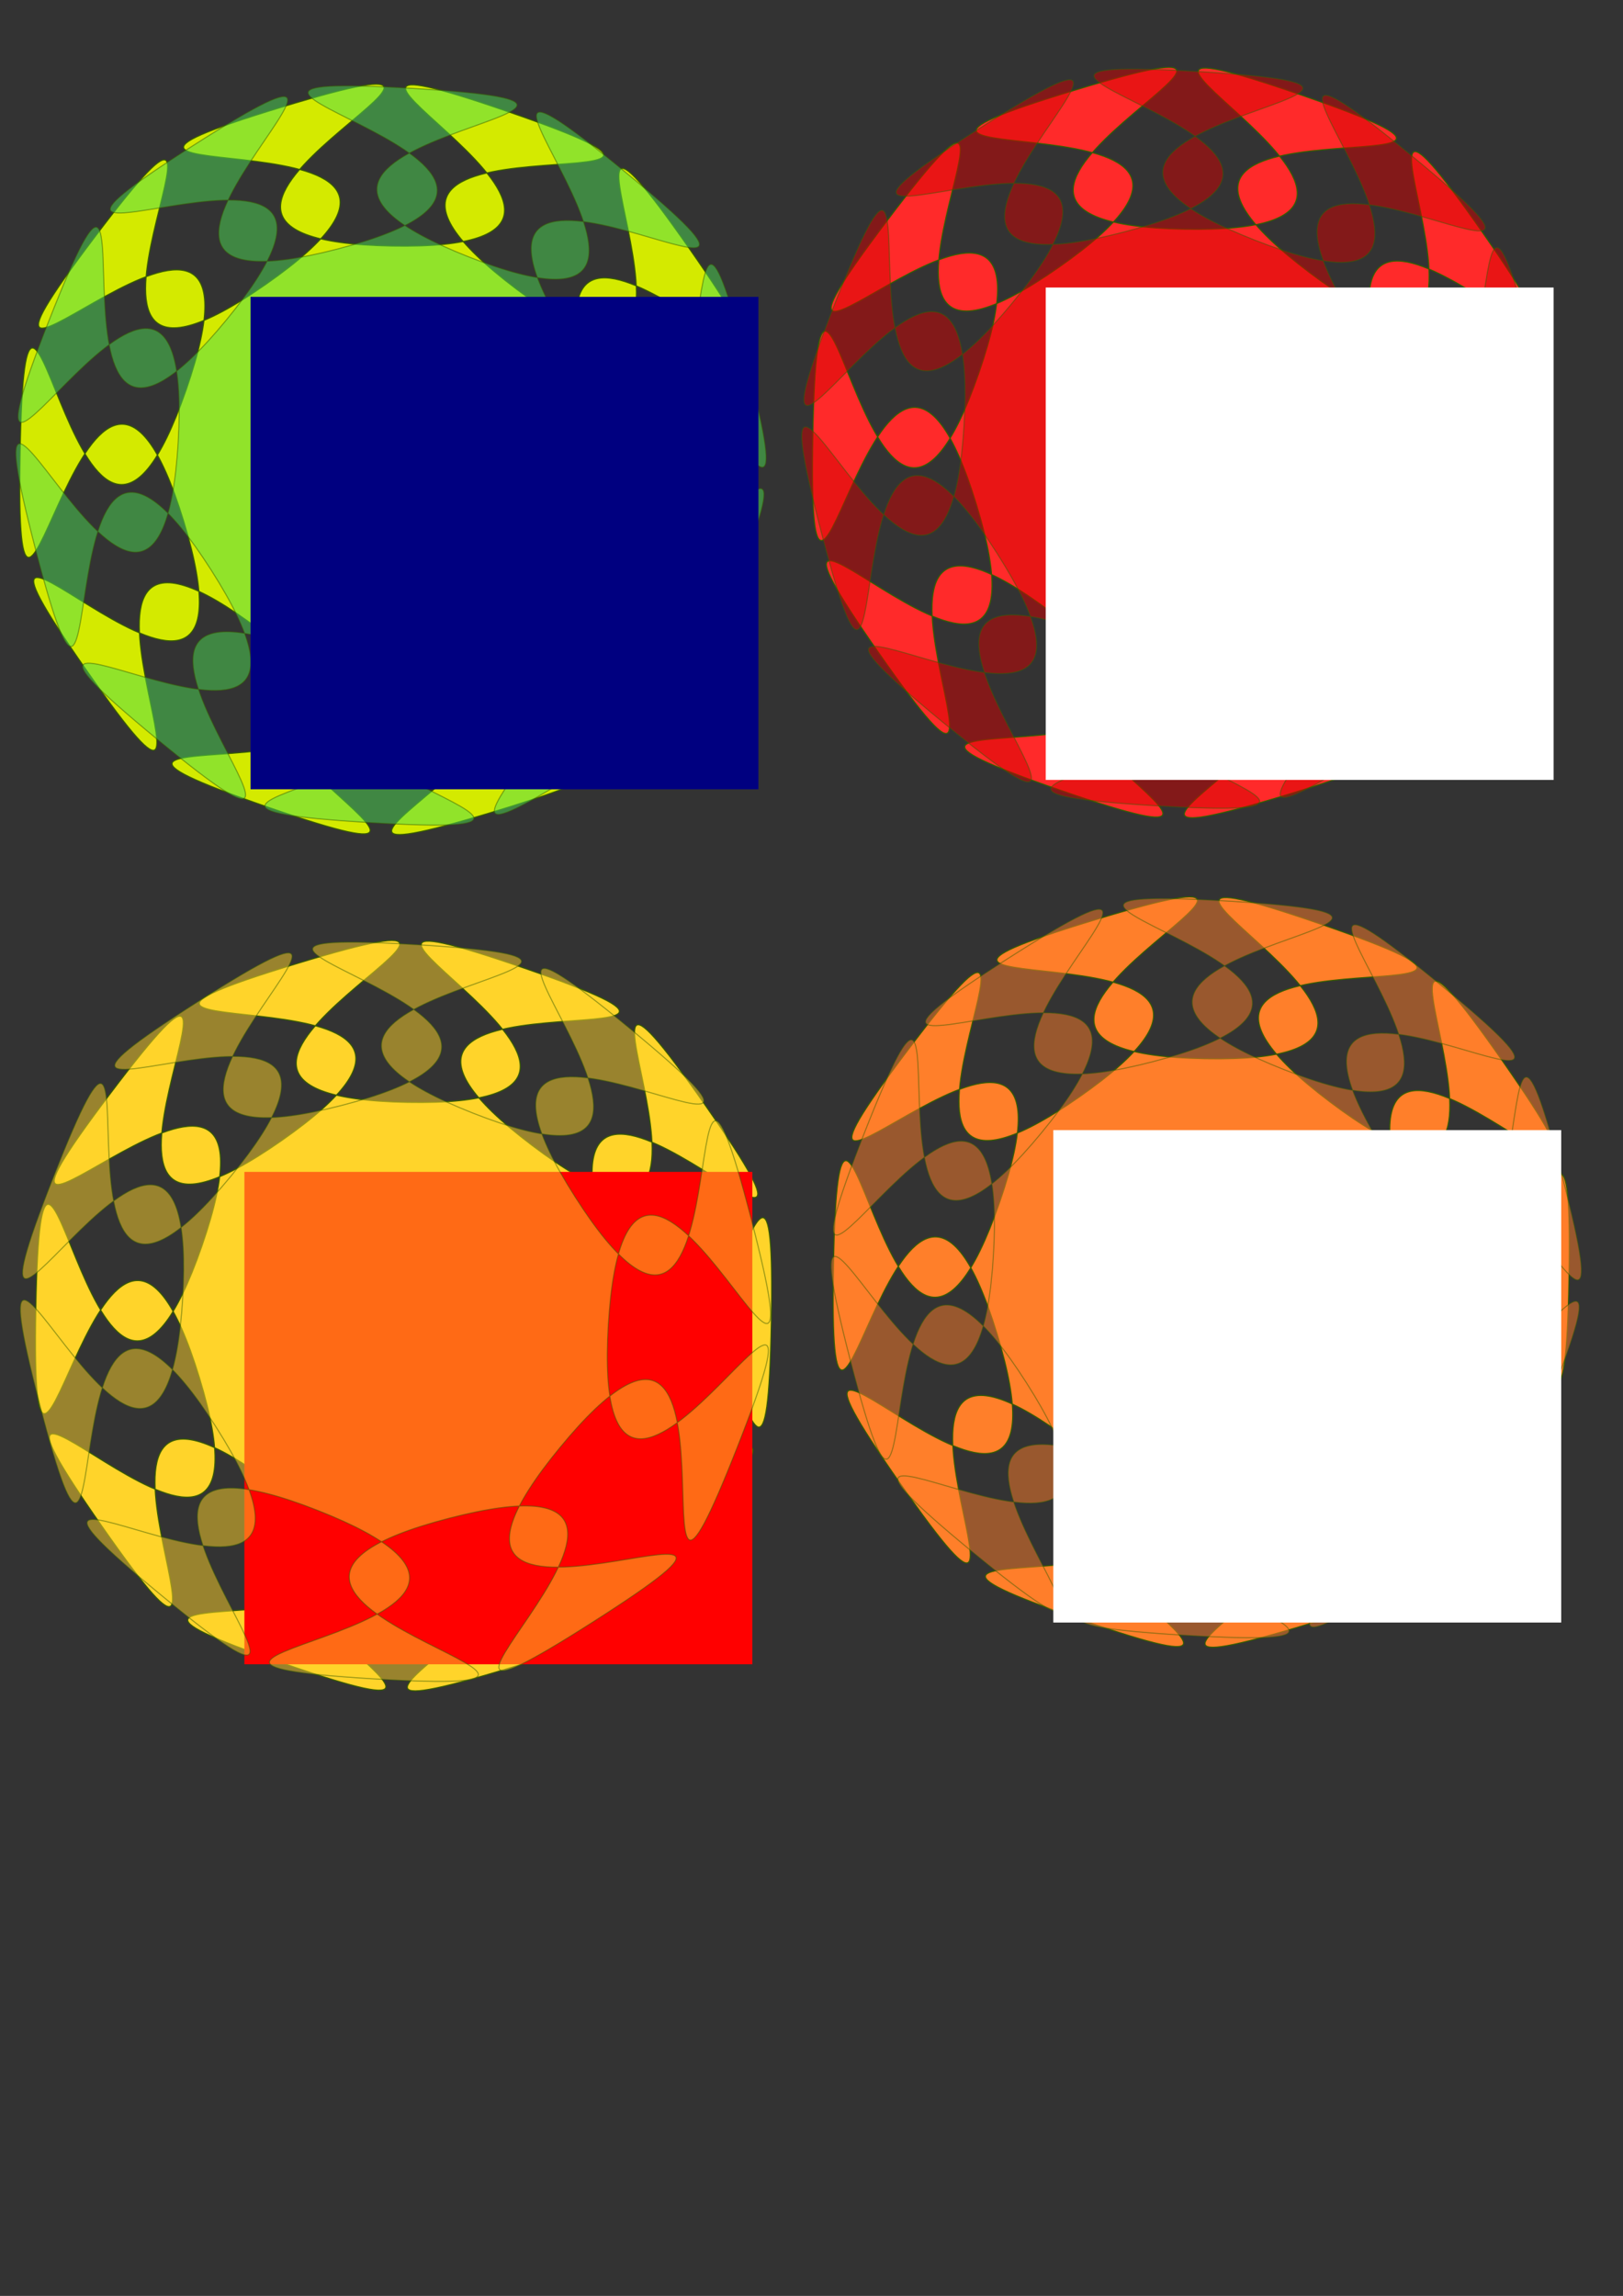
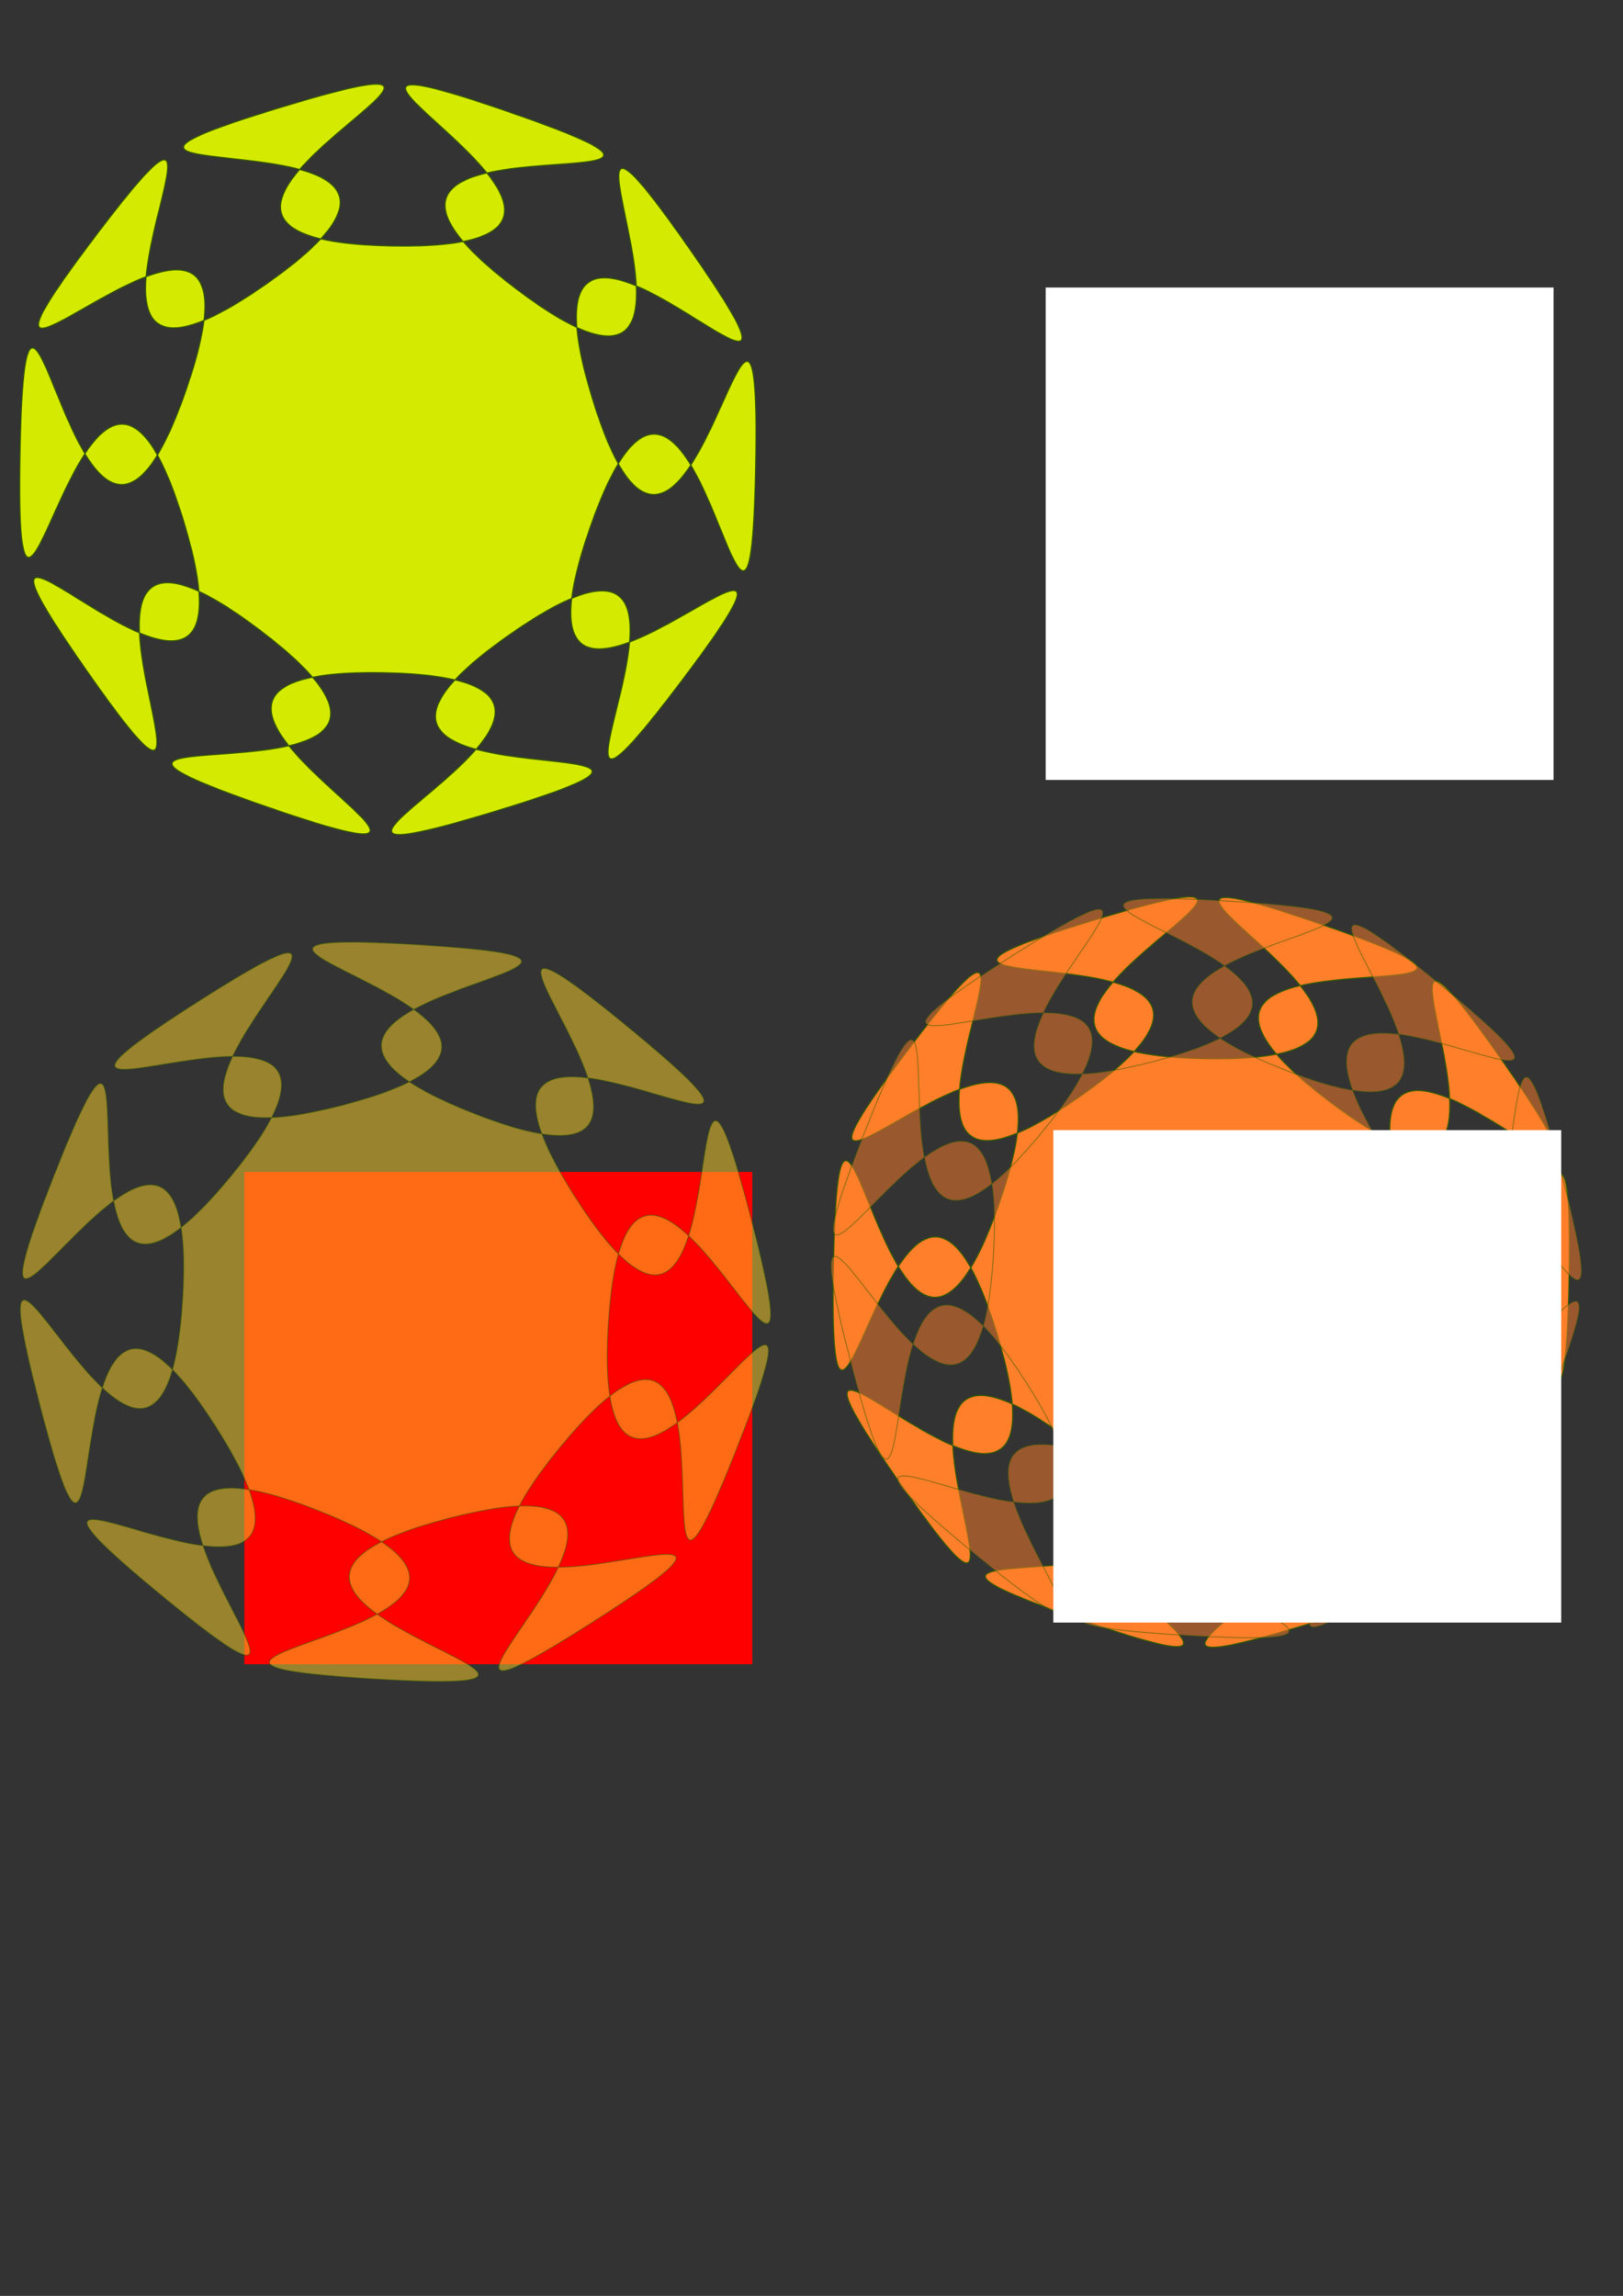
<svg xmlns="http://www.w3.org/2000/svg" xmlns:ns1="http://www.inkscape.org/namespaces/inkscape" id="svg2" viewBox="0 0 744.09 1052.4" version="1.2" ns1:version="0.91 r13725">
  <rect x="0" y="0" width="744.09" height="1052.4" fill="#333333" stroke="none" />
  <g id="layer1">
    <path id="path2816" style="stroke:#385c00;fill:#d4ea00" d="m280 418.08c-291.94 88.85 201.38-123.7-103.73-129.41-305.1-5.71 179.91 225.15-108.5 125.43-288.4-99.71 235.62 18.3-7.854-165.66-243.48-183.95 13.21 287.9-161.51 37.7-174.71-250.19 179.87 153.3 91.019-138.63-88.851-291.94-158.53 240.67-152.82-64.433 5.71-305.11 55.41 229.74 155.12-58.664 99.717-288.4-269.72 101.53-85.761-141.95 183.96-243.47-90.209 218.44 159.98 43.724 250.19-174.71-277.89-76.404 14.051-165.25 291.94-88.85-201.38 123.7 103.73 129.41 305.1 5.71-179.91-225.15 108.5-125.43 288.4 99.71-235.62-18.3 7.85 165.66 243.48 183.95-13.21-287.9 161.51-37.7 174.71 250.19-179.87-153.3-91.02 138.64 88.85 291.93 158.53-240.68 152.82 64.424-5.71 305.11-55.41-229.74-155.12 58.666-99.72 288.4 269.72-101.53 85.76 141.95-183.96 243.47 90.21-218.44-159.98-43.72-250.19 174.71 277.89 76.4-14.05 165.25z" transform="matrix(.491 0 0 .491 89.445 166.62)" />
-     <path id="path5487" style="opacity:.5;stroke:#385c00;fill:#4fdd55" d="m280 418.08c-291.94 88.85 201.38-123.7-103.73-129.41-305.1-5.71 179.91 225.15-108.5 125.43-288.4-99.71 235.62 18.3-7.854-165.66-243.48-183.95 13.21 287.9-161.51 37.7-174.71-250.19 179.87 153.3 91.019-138.63-88.851-291.94-158.53 240.67-152.82-64.433 5.71-305.11 55.41 229.74 155.12-58.664 99.717-288.4-269.72 101.53-85.761-141.95 183.96-243.47-90.209 218.44 159.98 43.724 250.19-174.71-277.89-76.404 14.051-165.25 291.94-88.85-201.38 123.7 103.73 129.41 305.1 5.71-179.91-225.15 108.5-125.43 288.4 99.71-235.62-18.3 7.85 165.66 243.48 183.95-13.21-287.9 161.51-37.7 174.71 250.19-179.87-153.3-91.02 138.64 88.85 291.93 158.53-240.68 152.82 64.424-5.71 305.11-55.41-229.74-155.12 58.666-99.72 288.4 269.72-101.53 85.76 141.95-183.96 243.47 90.21-218.44-159.98-43.72-250.19 174.71 277.89 76.4-14.05 165.25z" transform="matrix(.46 .171 -.171 .46 111.77 136.83)" />
    <flowRoot id="flowRoot6261" xml:space="preserve" style="font-size:40px;font-family:Bitstream Vera Sans;fill:#000080" transform="translate(39.143 28)">
      <flowRegion id="flowRegion6263">
-         <rect id="rect6265" style="fill:#000080" height="225.71" width="232.86" y="108.08" x="75.714" />
-       </flowRegion>
+         </flowRegion>
      <flowPara id="flowPara6267" style="font-size:28px;fill:#000080">Free </flowPara>
      <flowPara id="flowPara6269" style="font-size:28px;fill:#000080">Culture</flowPara>
      <flowPara id="flowPara6271" style="font-size:28px;fill:#000080">Research</flowPara>
      <flowPara id="flowPara6275" style="font-size:28px;fill:#000080">Conference</flowPara>
      <flowPara id="flowPara6273" style="font-size:31px;fill:#000080" />
    </flowRoot>
-     <path id="path6277" style="stroke:#385c00;fill:#ff2a2a" d="m280 418.08c-291.94 88.85 201.38-123.7-103.73-129.41-305.1-5.71 179.91 225.15-108.5 125.43-288.4-99.71 235.62 18.3-7.854-165.66-243.48-183.95 13.21 287.9-161.51 37.7-174.71-250.19 179.87 153.3 91.019-138.63-88.851-291.94-158.53 240.67-152.82-64.433 5.71-305.11 55.41 229.74 155.12-58.664 99.717-288.4-269.72 101.53-85.761-141.95 183.96-243.47-90.209 218.44 159.98 43.724 250.19-174.71-277.89-76.404 14.051-165.25 291.94-88.85-201.38 123.7 103.73 129.41 305.1 5.71-179.91-225.15 108.5-125.43 288.4 99.71-235.62-18.3 7.85 165.66 243.48 183.95-13.21-287.9 161.51-37.7 174.71 250.19-179.87-153.3-91.02 138.64 88.85 291.93 158.53-240.68 152.82 64.424-5.71 305.11-55.41-229.74-155.12 58.666-99.72 288.4 269.72-101.53 85.76 141.95-183.96 243.47 90.21-218.44-159.98-43.72-250.19 174.71 277.89 76.4-14.05 165.25z" transform="matrix(.491 0 0 .491 452.87 158.91)" />
-     <path id="path6279" style="opacity:.5;stroke:#385c00;fill:#d40000" d="m280 418.08c-291.94 88.85 201.38-123.7-103.73-129.41-305.1-5.71 179.91 225.15-108.5 125.43-288.4-99.71 235.62 18.3-7.854-165.66-243.48-183.95 13.21 287.9-161.51 37.7-174.71-250.19 179.87 153.3 91.019-138.63-88.851-291.94-158.53 240.67-152.82-64.433 5.71-305.11 55.41 229.74 155.12-58.664 99.717-288.4-269.72 101.53-85.761-141.95 183.96-243.47-90.209 218.44 159.98 43.724 250.19-174.71-277.89-76.404 14.051-165.25 291.94-88.85-201.38 123.7 103.73 129.41 305.1 5.71-179.91-225.15 108.5-125.43 288.4 99.71-235.62-18.3 7.85 165.66 243.48 183.95-13.21-287.9 161.51-37.7 174.71 250.19-179.87-153.3-91.02 138.64 88.85 291.93 158.53-240.68 152.82 64.424-5.71 305.11-55.41-229.74-155.12 58.666-99.72 288.4 269.72-101.53 85.76 141.95-183.96 243.47 90.21-218.44-159.98-43.72-250.19 174.71 277.89 76.4-14.05 165.25z" transform="matrix(.46 .171 -.171 .46 472.05 129.11)" />
    <flowRoot id="flowRoot6281" xml:space="preserve" style="font-size:40px;font-family:Bitstream Vera Sans;fill:#ffffff" transform="translate(403.71 23.714)">
      <flowRegion id="flowRegion6283">
        <rect id="rect6285" style="fill:#ffffff" height="225.71" width="232.86" y="108.08" x="75.714" />
      </flowRegion>
      <flowPara id="flowPara6287" style="font-size:28px;fill:#ffffff">Free </flowPara>
      <flowPara id="flowPara6289" style="font-size:28px;fill:#ffffff">Culture</flowPara>
      <flowPara id="flowPara6291" style="font-size:28px;fill:#ffffff">Research</flowPara>
      <flowPara id="flowPara6293" style="font-size:28px;fill:#ffffff">Conference</flowPara>
      <flowPara id="flowPara6295" style="font-size:31px;fill:#ffffff" />
    </flowRoot>
-     <path id="path2816-4" style="stroke:#385c00;fill:#ffd42a" d="m280 418.08c-291.94 88.85 201.38-123.7-103.73-129.41-305.1-5.71 179.91 225.15-108.5 125.43-288.4-99.71 235.62 18.3-7.854-165.66-243.48-183.95 13.21 287.9-161.51 37.7-174.71-250.19 179.87 153.3 91.019-138.63-88.851-291.94-158.53 240.67-152.82-64.433 5.71-305.11 55.41 229.74 155.12-58.664 99.717-288.4-269.72 101.53-85.761-141.95 183.96-243.47-90.209 218.44 159.98 43.724 250.19-174.71-277.89-76.404 14.051-165.25 291.94-88.85-201.38 123.7 103.73 129.41 305.1 5.71-179.91-225.15 108.5-125.43 288.4 99.71-235.62-18.3 7.85 165.66 243.48 183.95-13.21-287.9 161.51-37.7 174.71 250.19-179.87-153.3-91.02 138.64 88.85 291.93 158.53-240.68 152.82 64.424-5.71 305.11-55.41-229.74-155.12 58.666-99.72 288.4 269.72-101.53 85.76 141.95-183.96 243.47 90.21-218.44-159.98-43.72-250.19 174.71 277.89 76.4-14.05 165.25z" transform="matrix(.491 0 0 .491 96.639 559.14)" />
-     <path id="path6277-5" style="stroke:#385c00;fill:#ff7f2a" d="m280 418.08c-291.94 88.85 201.38-123.7-103.73-129.41-305.1-5.71 179.91 225.15-108.5 125.43-288.4-99.71 235.62 18.3-7.854-165.66-243.48-183.95 13.21 287.9-161.51 37.7-174.71-250.19 179.87 153.3 91.019-138.63-88.851-291.94-158.53 240.67-152.82-64.433 5.71-305.11 55.41 229.74 155.12-58.664 99.717-288.4-269.72 101.53-85.761-141.95 183.96-243.47-90.209 218.44 159.98 43.724 250.19-174.71-277.89-76.404 14.051-165.25 291.94-88.85-201.38 123.7 103.73 129.41 305.1 5.71-179.91-225.15 108.5-125.43 288.4 99.71-235.62-18.3 7.85 165.66 243.48 183.95-13.21-287.9 161.51-37.7 174.71 250.19-179.87-153.3-91.02 138.64 88.85 291.93 158.53-240.68 152.82 64.424-5.71 305.11-55.41-229.74-155.12 58.666-99.72 288.4 269.72-101.53 85.76 141.95-183.96 243.47 90.21-218.44-159.98-43.72-250.19 174.71 277.89 76.4-14.05 165.25z" transform="matrix(.491 0 0 .491 462.35 539.14)" />
+     <path id="path6277-5" style="stroke:#385c00;fill:#ff7f2a" d="m280 418.08c-291.94 88.85 201.38-123.7-103.73-129.41-305.1-5.71 179.91 225.15-108.5 125.43-288.4-99.71 235.62 18.3-7.854-165.66-243.48-183.95 13.21 287.9-161.51 37.7-174.71-250.19 179.87 153.3 91.019-138.63-88.851-291.94-158.53 240.67-152.82-64.433 5.71-305.11 55.41 229.74 155.12-58.664 99.717-288.4-269.72 101.53-85.761-141.95 183.96-243.47-90.209 218.44 159.98 43.724 250.19-174.71-277.89-76.404 14.051-165.25 291.94-88.85-201.38 123.7 103.73 129.41 305.1 5.71-179.91-225.15 108.5-125.43 288.4 99.71-235.62-18.3 7.85 165.66 243.48 183.95-13.21-287.9 161.51-37.7 174.71 250.19-179.87-153.3-91.02 138.64 88.85 291.93 158.53-240.68 152.82 64.424-5.71 305.11-55.41-229.74-155.12 58.666-99.72 288.4 269.72-101.53 85.76 141.95-183.96 243.47 90.21-218.44-159.98-43.72-250.19 174.71 277.89 76.4-14.05 165.25" transform="matrix(.491 0 0 .491 462.35 539.14)" />
    <path id="path6279-2" style="opacity:.5;stroke:#385c00;fill:#ff7f2a" d="m280 418.08c-291.94 88.85 201.38-123.7-103.73-129.41-305.1-5.71 179.91 225.15-108.5 125.43-288.4-99.71 235.62 18.3-7.854-165.66-243.48-183.95 13.21 287.9-161.51 37.7-174.71-250.19 179.87 153.3 91.019-138.63-88.851-291.94-158.53 240.67-152.82-64.433 5.71-305.11 55.41 229.74 155.12-58.664 99.717-288.4-269.72 101.53-85.761-141.95 183.96-243.47-90.209 218.44 159.98 43.724 250.19-174.71-277.89-76.404 14.051-165.25 291.94-88.85-201.38 123.7 103.73 129.41 305.1 5.71-179.91-225.15 108.5-125.43 288.4 99.71-235.62-18.3 7.85 165.66 243.48 183.95-13.21-287.9 161.51-37.7 174.71 250.19-179.87-153.3-91.02 138.64 88.85 291.93 158.53-240.68 152.82 64.424-5.71 305.11-55.41-229.74-155.12 58.666-99.72 288.4 269.72-101.53 85.76 141.95-183.96 243.47 90.21-218.44-159.98-43.72-250.19 174.71 277.89 76.4-14.05 165.25z" transform="matrix(.46 .171 -.171 .46 485.53 509.35)" />
    <flowRoot id="flowRoot6281-7" xml:space="preserve" style="font-size:40px;font-family:Bitstream Vera Sans;fill:#ffffff" transform="translate(407.19 409.95)">
      <flowRegion id="flowRegion6283-6">
        <rect id="rect6285-1" style="fill:#ffffff" height="225.71" width="232.86" y="108.08" x="75.714" />
      </flowRegion>
      <flowPara id="flowPara6287-4" style="font-size:28px;fill:#ffffff">Free </flowPara>
      <flowPara id="flowPara6289-2" style="font-size:28px;fill:#ffffff">Culture</flowPara>
      <flowPara id="flowPara6291-3" style="font-size:28px;fill:#ffffff">Research</flowPara>
      <flowPara id="flowPara6293-2" style="font-size:28px;fill:#ffffff">Conference</flowPara>
      <flowPara id="flowPara6295-2" style="font-size:31px;fill:#ffffff" />
    </flowRoot>
    <flowRoot id="flowRoot6261-8" xml:space="preserve" style="font-size:40px;font-family:Bitstream Vera Sans;fill:#ff0000" transform="translate(36.337 429.09)">
      <flowRegion id="flowRegion6263-2">
        <rect id="rect6265-4" style="fill:#ff0000" height="225.71" width="232.86" y="108.08" x="75.714" />
      </flowRegion>
      <flowPara id="flowPara6267-5" style="font-size:28px;fill:#ff0000">Free </flowPara>
      <flowPara id="flowPara6269-5" style="font-size:28px;fill:#ff0000">Culture</flowPara>
      <flowPara id="flowPara6271-1" style="font-size:28px;fill:#ff0000">Research</flowPara>
      <flowPara id="flowPara6275-7" style="font-size:28px;fill:#ff0000">Conference</flowPara>
      <flowPara id="flowPara6273-1" style="font-size:31px;fill:#ff0000" />
    </flowRoot>
    <path id="path5487-8" style="opacity:.5;stroke:#385c00;fill:#ffd42a" d="m280 418.08c-291.94 88.85 201.38-123.7-103.73-129.41-305.1-5.71 179.91 225.15-108.5 125.43-288.4-99.71 235.62 18.3-7.854-165.66-243.48-183.95 13.21 287.9-161.51 37.7-174.71-250.19 179.87 153.3 91.019-138.63-88.851-291.94-158.53 240.67-152.82-64.433 5.71-305.11 55.41 229.74 155.12-58.664 99.717-288.4-269.72 101.53-85.761-141.95 183.96-243.47-90.209 218.44 159.98 43.724 250.19-174.71-277.89-76.404 14.051-165.25 291.94-88.85-201.38 123.7 103.73 129.41 305.1 5.71-179.91-225.15 108.5-125.43 288.4 99.71-235.62-18.3 7.85 165.66 243.48 183.95-13.21-287.9 161.51-37.7 174.71 250.19-179.87-153.3-91.02 138.64 88.85 291.93 158.53-240.68 152.82 64.424-5.71 305.11-55.41-229.74-155.12 58.666-99.72 288.4 269.72-101.53 85.76 141.95-183.96 243.47 90.21-218.44-159.98-43.72-250.19 174.71 277.89 76.4-14.05 165.25z" transform="matrix(.46 .171 -.171 .46 113.82 529.35)" />
  </g>
</svg>